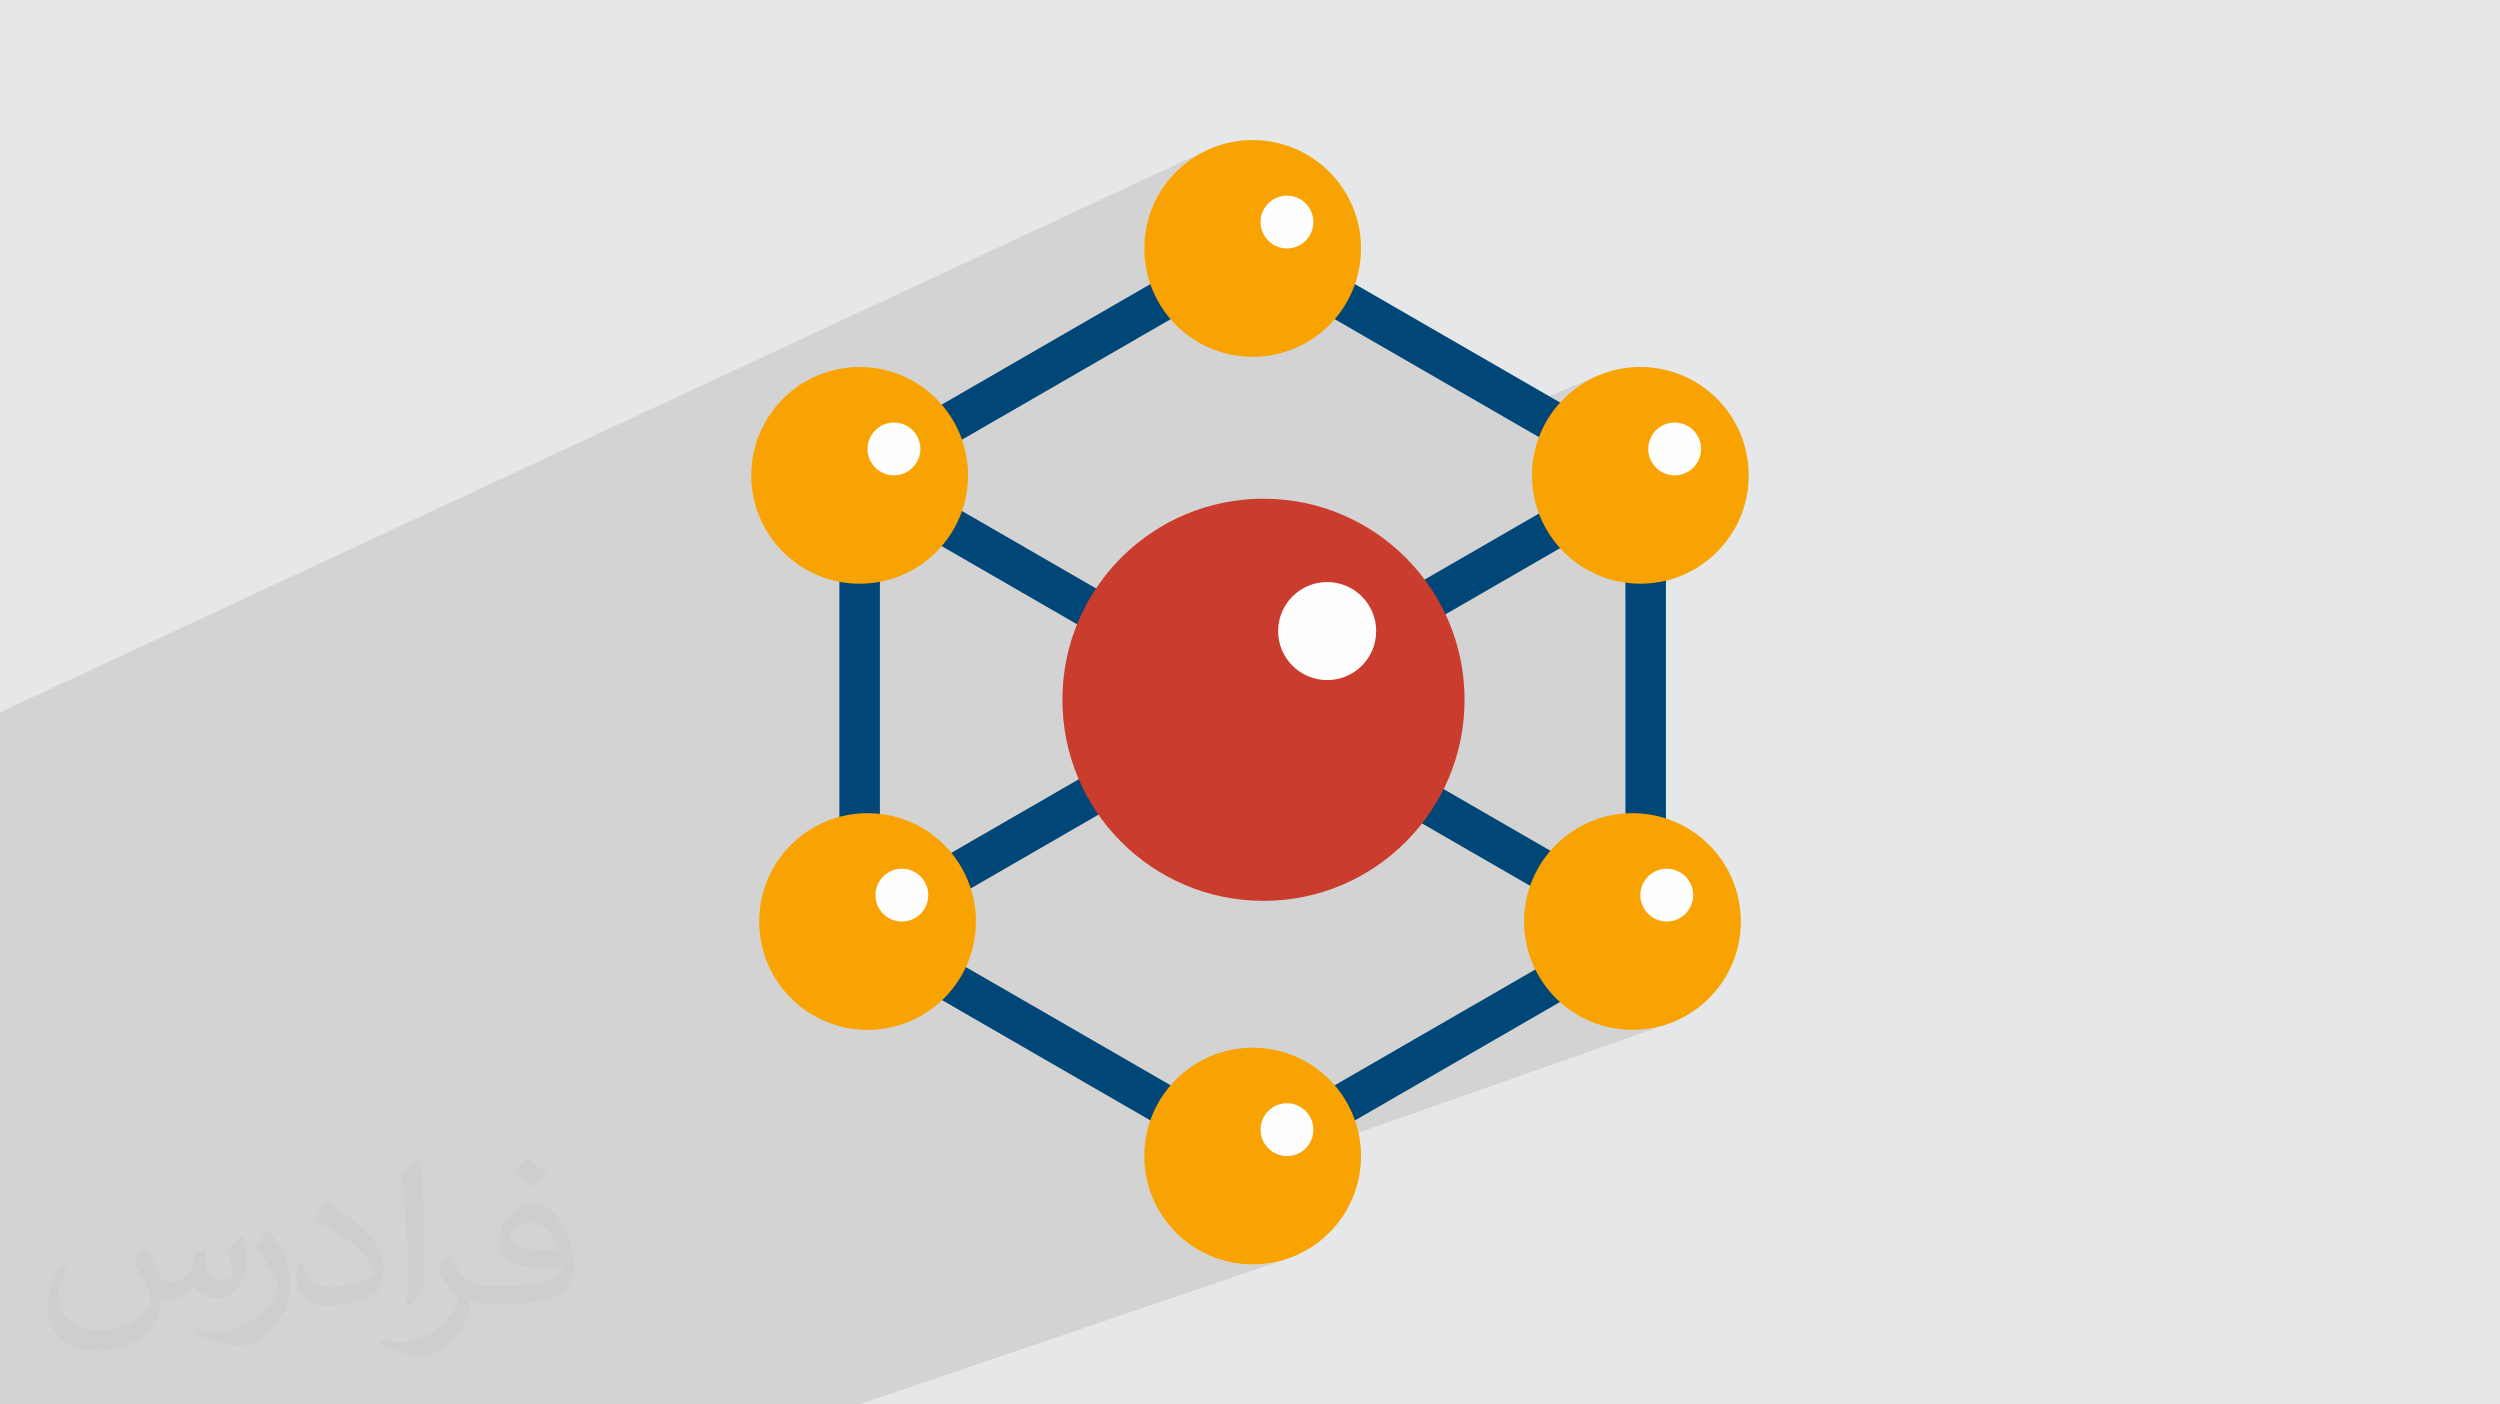
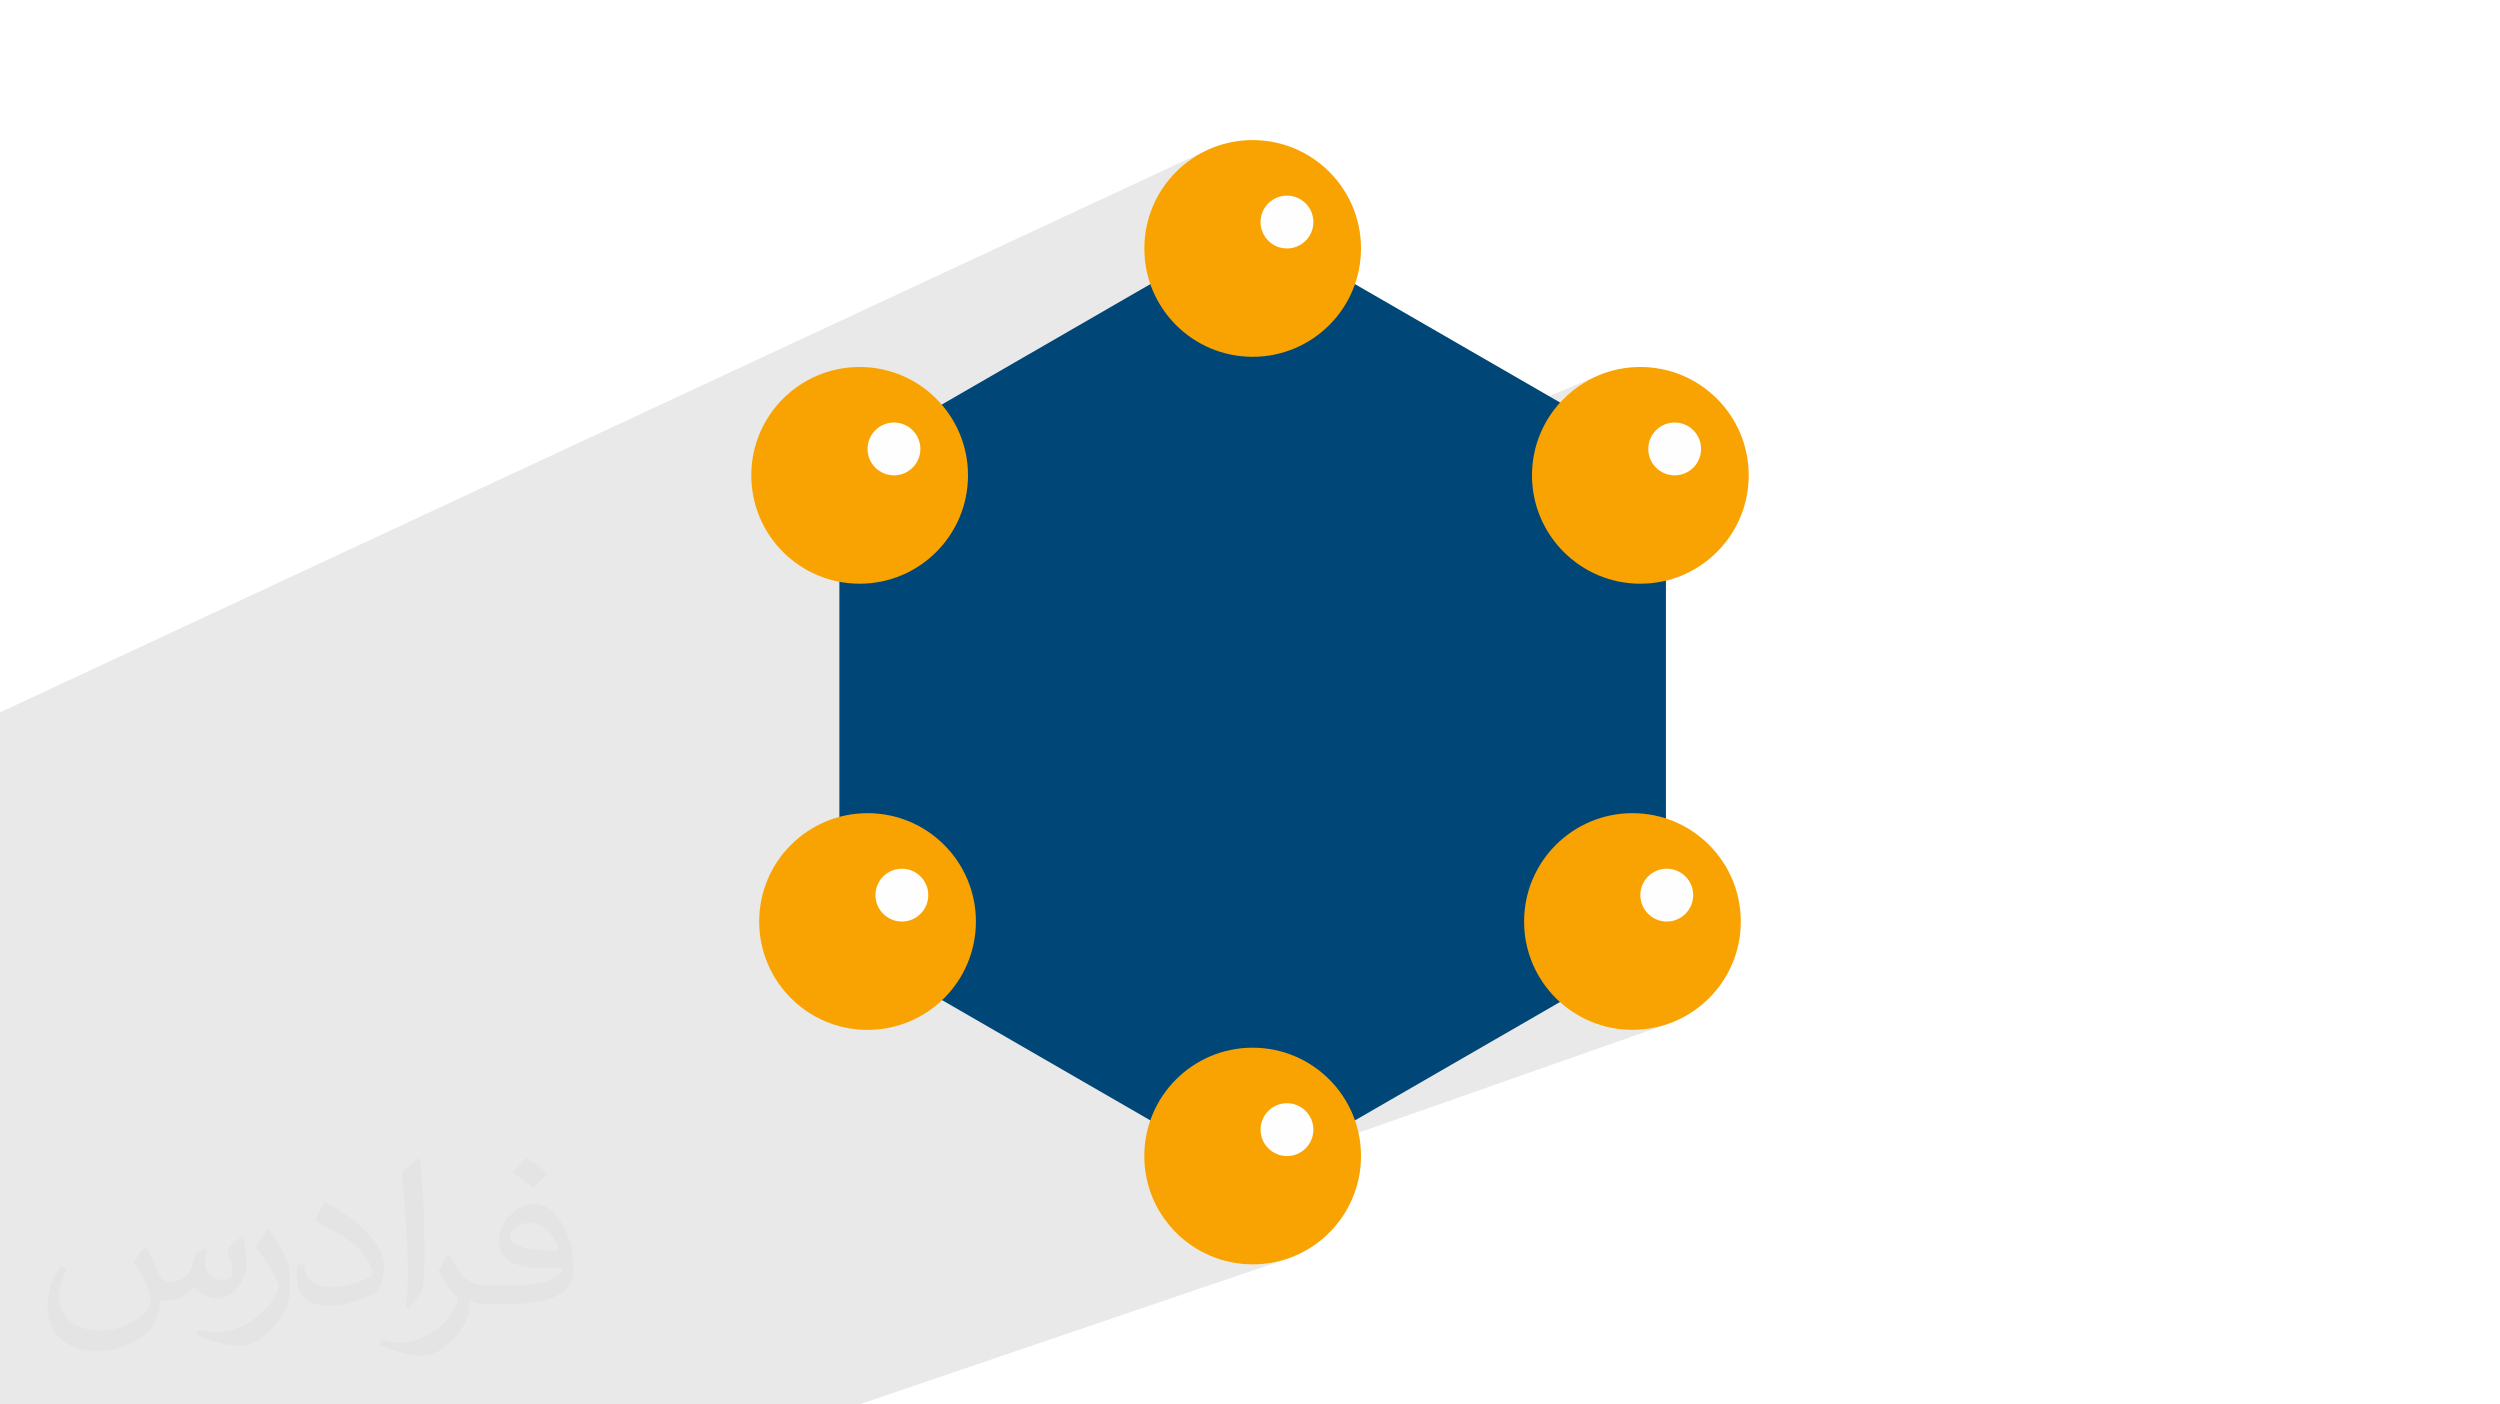
<svg xmlns="http://www.w3.org/2000/svg" xml:space="preserve" width="94.192mm" height="52.917mm" version="1.0" style="shape-rendering:geometricPrecision; text-rendering:geometricPrecision; image-rendering:optimizeQuality; fill-rule:evenodd; clip-rule:evenodd" viewBox="0 0 9404.92 5283.66">
  <defs>
    <style type="text/css">
   
    .fil5 {fill:#FEFEFE;fill-rule:nonzero}
    .fil4 {fill:#CA3D2E;fill-rule:nonzero}
    .fil3 {fill:#004677;fill-rule:nonzero}
    .fil6 {fill:#F9A302;fill-rule:nonzero}
    .fil2 {fill:#373435;fill-opacity:0.031}
    .fil1 {fill:#2B2A29;fill-opacity:0.102}
    .fil0 {fill:#E6E7E8}
   
  </style>
  </defs>
  <g id="Layer_x0020_1">
-     <polygon class="fil0" points="-0,0 9404.92,0 9404.92,5283.66 -0,5283.66 " />
    <polygon class="fil1" points="2200.64,5283.66 2198.45,5283.66 2183.27,5283.66 2138.69,5283.66 1835.74,5283.66 1833.8,5283.66 1688.06,5283.66 1654.98,5283.66 1378.79,5283.66 1268.92,5283.66 1104.87,5283.66 1084.16,5283.66 968.48,5283.66 792.69,5283.66 789.55,5283.66 774.82,5283.66 146.39,5283.66 -0,5283.66 -0,5243.02 -0,5197.66 -0,5150.31 -0,5124.35 -0,4845.51 -0,4809.74 -0,4785.09 -0,4749.22 -0,4699.38 -0,4682.71 -0,4656.98 -0,4624.85 -0,4617.98 -0,4610.34 -0,4577.42 -0,4565.17 -0,4370.02 -0,4360.66 -0,4342.92 -0,4337.13 -0,4315.17 -0,4277.79 -0,4258.98 -0,4236.81 -0,4199.66 -0,4192.88 -0,4179.86 -0,3953.64 -0,3837.51 -0,3634.4 -0,3601.28 -0,3451.76 -0,3419.23 -0,3294.09 -0,3285.66 -0,3278.07 -0,3189.75 -0,3163.33 -0,3156.38 -0,3143.57 -0,3126.16 -0,3098.59 -0,3071.14 -0,3067.55 -0,2991.79 -0,2947.17 -0,2938.68 -0,2906.65 -0,2829.3 -0,2679.81 4535.71,567.18 4518.13,576.18 4501.07,585.99 4484.52,596.6 4468.54,607.96 4453.15,620.06 4438.36,632.87 4424.2,646.37 4410.7,660.53 4397.89,675.32 4385.79,690.72 4374.43,706.7 4363.82,723.25 4354.01,740.32 4345.01,757.89 4336.84,775.95 4329.55,794.47 4323.14,813.41 4317.64,832.75 4313.09,852.47 4309.51,872.55 4306.92,892.95 4305.34,913.66 4304.81,934.64 4305.34,955.61 4306.48,970.57 4802.86,743.72 4821.51,737.93 4841.53,735.92 4861.55,737.93 4880.2,743.72 4897.09,752.89 4911.79,765.03 4923.93,779.73 4933.09,796.6 4938.89,815.25 4940.91,835.26 4938.89,855.29 4933.09,873.95 4923.93,890.82 4911.79,905.53 4897.09,917.66 4880.2,926.83 4370.55,1156.51 4374.43,1162.54 4381.01,1171.8 4712.43,1022.63 5651.8,1564.97 6012.29,1412.62 5994.23,1420.78 5976.65,1429.79 5959.58,1439.6 5943.03,1450.2 5927.06,1461.57 5911.65,1473.68 5896.86,1486.49 5882.7,1499.99 5869.2,1514.15 5856.39,1528.94 5844.29,1544.33 5832.93,1560.32 5822.33,1576.85 5812.51,1593.93 5803.51,1611.5 5795.35,1629.56 5789.48,1644.46 5939.17,1730.88 6261.39,1597.31 6280.04,1591.52 6300.07,1589.5 6320.09,1591.52 6338.74,1597.31 6355.61,1606.48 6370.32,1618.61 6382.44,1633.32 6391.59,1650.2 6397.38,1668.85 6399.4,1688.89 6397.38,1708.91 6391.59,1727.56 6382.44,1744.43 6370.32,1759.14 6355.61,1771.26 6338.74,1780.41 6114.72,1871.94 6114.72,2191.93 6129.28,2193.78 6149.99,2195.36 6170.97,2195.89 6191.95,2195.36 6212.64,2193.78 6233.04,2191.19 6253.11,2187.61 6272.83,2183.05 6292.17,2177.56 6311.12,2171.15 6329.63,2163.85 6114.72,2249.37 6114.72,3318.9 6231.66,3275.87 6250.3,3270.08 6270.3,3268.06 6290.34,3270.08 6308.99,3275.87 6325.87,3285.03 6340.58,3297.16 6352.71,3311.87 6361.88,3328.74 6367.67,3347.38 6369.69,3367.4 6367.67,3387.42 6361.88,3406.07 6352.71,3422.96 6340.58,3437.67 6325.87,3449.81 6308.99,3458.97 6103.91,3533.22 6152.8,3561.45 5799.49,3688.9 5803.2,3694.69 5814.58,3710.66 5826.68,3726.06 5839.49,3740.85 5852.99,3755.01 5867.15,3768.5 5881.95,3781.32 5897.34,3793.42 5913.33,3804.78 5929.86,3815.38 5946.94,3825.2 5964.52,3834.2 5982.57,3842.36 6001.08,3849.66 6020.03,3856.07 6039.37,3861.56 6059.1,3866.12 6079.17,3869.7 6099.57,3872.29 6120.26,3873.87 6141.24,3874.39 6162.22,3873.87 6182.93,3872.29 6203.33,3869.7 6223.41,3866.12 6243.13,3861.56 6262.47,3856.07 6281.41,3849.66 4673.65,4414.64 4712.43,4437.02 4363.22,4559.37 4363.82,4560.42 4374.43,4576.96 4385.79,4592.94 4397.89,4608.34 4410.7,4623.13 4424.2,4637.29 4438.36,4650.79 4453.15,4663.6 4468.54,4675.7 4484.52,4687.06 4501.07,4697.67 4518.13,4707.48 4535.71,4716.48 4553.77,4724.65 4572.28,4731.95 4591.21,4738.36 4610.56,4743.85 4630.28,4748.4 4650.35,4751.99 4670.75,4754.57 4691.45,4756.15 4712.43,4756.68 4733.4,4756.15 4754.11,4754.57 4774.52,4751.99 4794.6,4748.4 4814.32,4743.85 4833.67,4738.36 4852.61,4731.95 3231.57,5283.66 3167.11,5283.66 2295.89,5283.66 " />
    <path class="fil2" d="M548.54 4691.91c17.95,27.21 29.6,53.36 40.96,82.43 8.45,16.91 12.93,48.09 52.57,48.09 11.61,0 28.28,-3.42 43.06,-11.61 16.63,-8.73 29.32,-21.94 35.94,-42l15.85 -53.36 38.57 -19.02 2.64 2.64c-5.27,20.09 -6.59,39.36 -6.59,54.43 0,44.63 38.57,61.56 69.22,61.56 17.95,0 34.09,-8.73 34.09,-25.11 0,-21.13 -8.98,-57.06 -20.62,-89.29 17.95,-17.95 35.94,-35.94 56.53,-50.47l3.17 1.6c8.98,38.04 14,75.56 14,100.66 0,24.57 -10.83,51.79 -19.81,69.49 -18.49,34.87 -51.25,62.62 -90.87,62.62 -30.1,0 -63.65,-15.07 -86.66,-43.06l-1.32 0c-21.66,26.96 -55.22,51.25 -108.86,51.25l-16.63 0c-2.64,35.41 -10.29,60.49 -21.94,82.95 -31.95,62.34 -126.81,106.47 -216.1,106.47 -124.17,0 -186.51,-71.59 -186.51,-166.96 0,-58.91 19.27,-113.6 48.88,-152.42l24.29 10.04c-18.49,35.41 -30.91,68.68 -30.91,101.45 0,89.29 72.66,131.83 156.4,131.83 77.68,0 173.83,-49.41 191.28,-106.72 -6.59,-62.62 -30.1,-91.93 -66.04,-148.99 10.83,-19.02 24.83,-38.04 42.28,-58.38l3.17 0 0 0 0 0 -0.02 -0.09zm1432.13 -336.04c26.15,16.39 51.79,35.66 76.87,57.85 -14,19.81 -31.45,37.79 -53.11,53.64 -25.11,-20.34 -50.19,-37.79 -75.84,-56.27 17.42,-19.55 34.62,-38.29 52.04,-55.22l0 0 0 0 0 0 0 0 0 0 0.03 0zm13.47 244.11c-42.28,0 -76.87,27.75 -76.87,48.34 0,44.13 84.53,57.85 185.72,57.31 -12.68,-51.79 -57.06,-105.68 -108.86,-105.68l0.01 0.03zm-94.86 236.19c54.96,0 103.04,-1.6 139.74,-10.83 40.96,-10.29 75.56,-30.91 75.56,-45.17 0,-3.7 0,-8.19 -1.32,-11.89 -22.98,2.11 -49.41,2.11 -72.38,2.11 -74.49,0 -131.55,-16.91 -154.02,-58.66 -5.55,-11.61 -9.51,-24.57 -9.51,-39.36 0,-40.43 17.42,-79.79 48.09,-107 25.61,-22.45 53.89,-36.44 82.67,-36.44 52.04,0 93.51,41.75 122.57,107.54 15.85,35.94 26.68,77.4 26.68,129.72 0,34.87 -9.51,64.19 -31.17,85.85 -40.43,39.11 -114.92,53.89 -229.04,53.89l-51.79 0 0 0 -13.47 0c-28.28,0 -48.62,-5.02 -64.72,-17.42l-2.64 0c0.79,6.59 1.32,12.93 1.32,19.02 0,25.61 -8.45,58.38 -25.61,84.53 -50.72,75.3 -105.68,108.04 -153.24,108.04 -48.09,0 -107,-18.49 -160.11,-42.54l9.51 -18.49c17.17,7.13 40.96,11.89 73.7,11.89 85.85,0 198.66,-82.43 212.66,-163 -3.17,-6.59 -8.98,-15.32 -17.17,-24.57 -25.11,-29.85 -40.96,-54.68 -55.75,-80.83 12.68,-25.11 24.29,-45.17 35.13,-63.4l4.49 -0.53c36.72,74.77 69.99,117.55 144.23,117.55l11.61 0 0 0 53.89 0 0 0 0 0 0 0 0 0 0 0 0.09 0.01zm-371.98 79c6.34,-34.34 6.87,-72.91 6.87,-108.86l0 -53.36c0,-99.6 -12.68,-244.36 -22.98,-338.68 17.95,-19.27 43.06,-42 62.87,-57.31l5.81 1.6c13.47,118.62 16.63,256 16.63,383.06 0,33.3 -1.32,65.79 -4.49,89.55 -1.85,30.1 -19.27,52.83 -56.53,87.7l-8.19 -3.7zm-382.8 -157.19c1.85,46.77 24.83,83.49 105.15,83.49 49.93,0 92.19,-12.93 138.96,-35.13 8.45,-3.7 12.93,-8.73 12.93,-12.93 0,-29.32 -22.45,-68.15 -60.23,-103.55 -36.72,-33.3 -85.34,-62.62 -130.76,-82.18 -15.6,-6.59 -20.62,-13.47 -20.62,-20.09 0,-13.47 17.95,-41.75 32.77,-62.09l5.02 -0.53c52.04,27.21 110.17,67.64 153.24,112.53 39.11,41.47 63.4,83.49 63.4,129.19 0,33.81 -10.29,65.51 -26.96,95.11 -57.06,28.79 -117.83,50.72 -178.06,50.72 -73.17,0 -123.1,-34.34 -123.1,-114.92 0,-8.73 0,-22.19 3.17,-39.64l25.11 0 0 0 0 0 0 0 0 0 0 0 -0.02 0zm-132.37 -132.9l45.45 73.45c16.63,27.21 32.23,56.81 32.23,103.55l0 59.7c0,48.34 -30.91,100.13 -80.83,151.38 -39.11,34.62 -73.7,49.41 -105.68,49.41 -47.55,0 -101.98,-14.79 -164.85,-41.75l7.13 -18.49c19.81,5.27 42.79,9.77 71.06,9.77 90.36,-0.53 182.8,-66.57 225.08,-147.15 5.02,-9.26 6.87,-17.95 6.87,-24.04 0,-9.26 -5.02,-19.55 -8.98,-28.79 -22.98,-43.31 -48.62,-82.95 -76.87,-119.68 14.79,-23.25 29.6,-45.7 45.7,-67.9l3.7 0.53 0 0 0 0 0 0 0 0 0 0 -0.02 0.01z" />
    <g id="_2160356272144">
-       <polygon class="fil3" points="3272.06,3561.45 3195.85,3429.4 6152.8,1722.2 6229.03,1854.26 " />
      <polygon class="fil3" points="6152.8,3561.45 3195.85,1854.26 3272.06,1722.2 6229.03,3429.4 " />
      <path class="fil4" d="M5509.65 2632.52c0,417.87 -338.7,756.51 -756.47,756.51 -417.77,0 -756.5,-338.65 -756.5,-756.51 0,-417.73 338.74,-756.42 756.5,-756.42 417.78,0 756.47,338.7 756.47,756.42z" />
      <path class="fil5" d="M5177.09 2374.15c0,101.8 -82.58,184.31 -184.39,184.31 -101.86,0 -184.41,-82.52 -184.41,-184.31 0,-101.86 82.56,-184.41 184.41,-184.41 101.81,0 184.39,82.56 184.39,184.41z" />
-       <path class="fil3" d="M3310.16 3451.42l1402.27 809.59 1402.3 -809.59 0 -1619.19 -1402.3 -809.6 -1402.27 809.6 0 1619.19zm1402.27 985.6l-1554.69 -897.6 0 -1795.19 1554.69 -897.6 1554.72 897.6 0 1795.19 -1554.72 897.6z" />
+       <path class="fil3" d="M3310.16 3451.42zm1402.27 985.6l-1554.69 -897.6 0 -1795.19 1554.69 -897.6 1554.72 897.6 0 1795.19 -1554.72 897.6z" />
      <path class="fil6" d="M3641.58 1788.22c0,-225.11 -182.44,-407.64 -407.6,-407.64 -225.15,0 -407.66,182.53 -407.66,407.64 0,225.17 182.51,407.66 407.66,407.66 225.16,0 407.6,-182.49 407.6,-407.66z" />
      <path class="fil5" d="M3462.42 1688.89c0,-54.91 -44.52,-99.39 -99.39,-99.39 -54.86,0 -99.33,44.48 -99.33,99.39 0,54.87 44.47,99.33 99.33,99.33 54.87,0 99.39,-44.46 99.39,-99.33z" />
      <path class="fil6" d="M6548.9 3466.78c0,-225.2 -182.49,-407.65 -407.65,-407.65 -225.12,0 -407.66,182.45 -407.66,407.65 0,225.12 182.54,407.61 407.66,407.61 225.16,0 407.65,-182.49 407.65,-407.61z" />
      <path class="fil5" d="M6369.69 3367.4c0,-54.86 -44.48,-99.34 -99.39,-99.34 -54.81,0 -99.33,44.48 -99.33,99.34 0,54.87 44.52,99.38 99.33,99.38 54.91,0 99.39,-44.51 99.39,-99.38z" />
      <path class="fil6" d="M6578.61 1788.22c0,-225.11 -182.53,-407.64 -407.64,-407.64 -225.16,0 -407.65,182.53 -407.65,407.64 0,225.17 182.49,407.66 407.65,407.66 225.11,0 407.64,-182.49 407.64,-407.66z" />
      <path class="fil5" d="M6399.4 1688.89c0,-54.91 -44.46,-99.39 -99.33,-99.39 -54.91,0 -99.34,44.48 -99.34,99.39 0,54.87 44.43,99.33 99.34,99.33 54.87,0 99.33,-44.46 99.33,-99.33z" />
      <path class="fil6" d="M5120.07 934.64c0,-225.16 -182.44,-407.65 -407.64,-407.65 -225.12,0 -407.61,182.49 -407.61,407.65 0,225.11 182.49,407.65 407.61,407.65 225.2,0 407.64,-182.54 407.64,-407.65z" />
      <path class="fil5" d="M4940.91 835.26c0,-54.82 -44.52,-99.34 -99.38,-99.34 -54.87,0 -99.34,44.52 -99.34,99.34 0,54.9 44.47,99.38 99.34,99.38 54.86,0 99.38,-44.48 99.38,-99.38z" />
      <path class="fil6" d="M3671.34 3466.78c0,-225.2 -182.49,-407.65 -407.64,-407.65 -225.16,0 -407.65,182.45 -407.65,407.65 0,225.12 182.49,407.61 407.65,407.61 225.15,0 407.64,-182.49 407.64,-407.61z" />
      <path class="fil5" d="M3492.13 3367.4c0,-54.86 -44.46,-99.34 -99.38,-99.34 -54.86,0 -99.29,44.48 -99.29,99.34 0,54.87 44.43,99.38 99.29,99.38 54.92,0 99.38,-44.51 99.38,-99.38z" />
      <path class="fil6" d="M5120.07 4349.03c0,-225.12 -182.44,-407.66 -407.64,-407.66 -225.12,0 -407.61,182.54 -407.61,407.66 0,225.16 182.49,407.65 407.61,407.65 225.2,0 407.64,-182.49 407.64,-407.65z" />
      <path class="fil5" d="M4940.91 4249.69c0,-54.86 -44.52,-99.38 -99.38,-99.38 -54.87,0 -99.34,44.52 -99.34,99.38 0,54.86 44.47,99.34 99.34,99.34 54.86,0 99.38,-44.48 99.38,-99.34z" />
    </g>
  </g>
</svg>